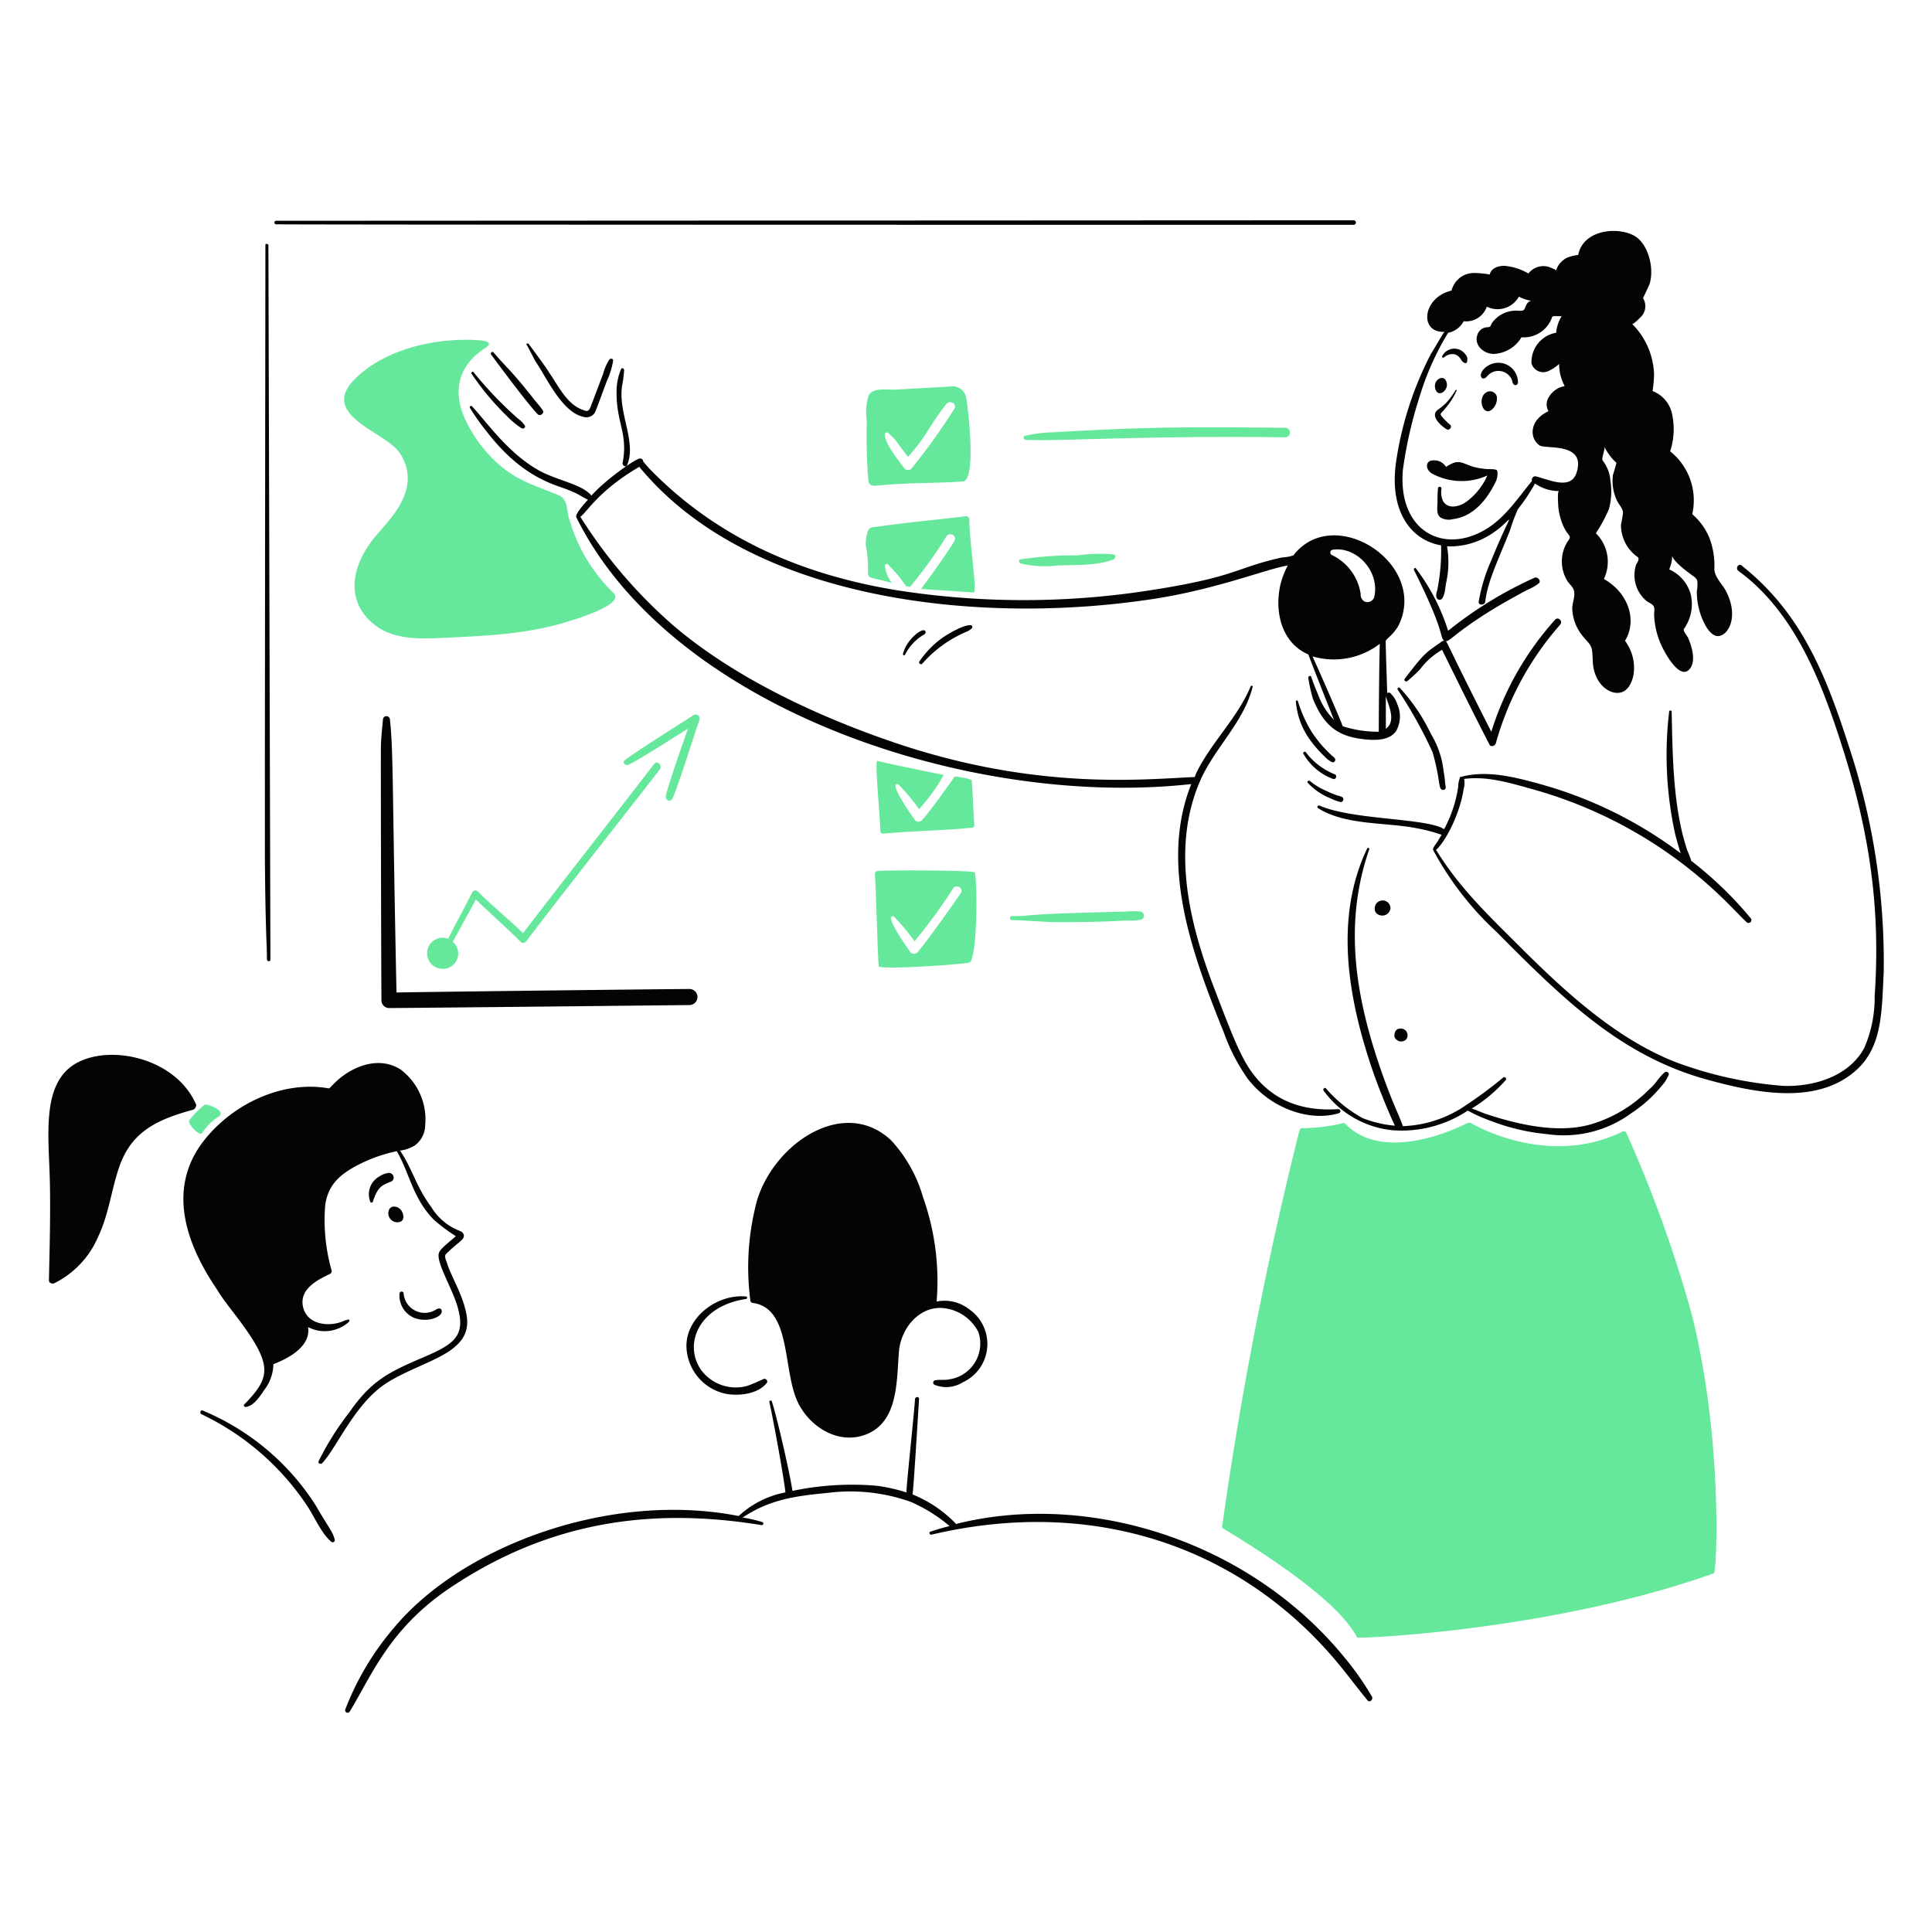
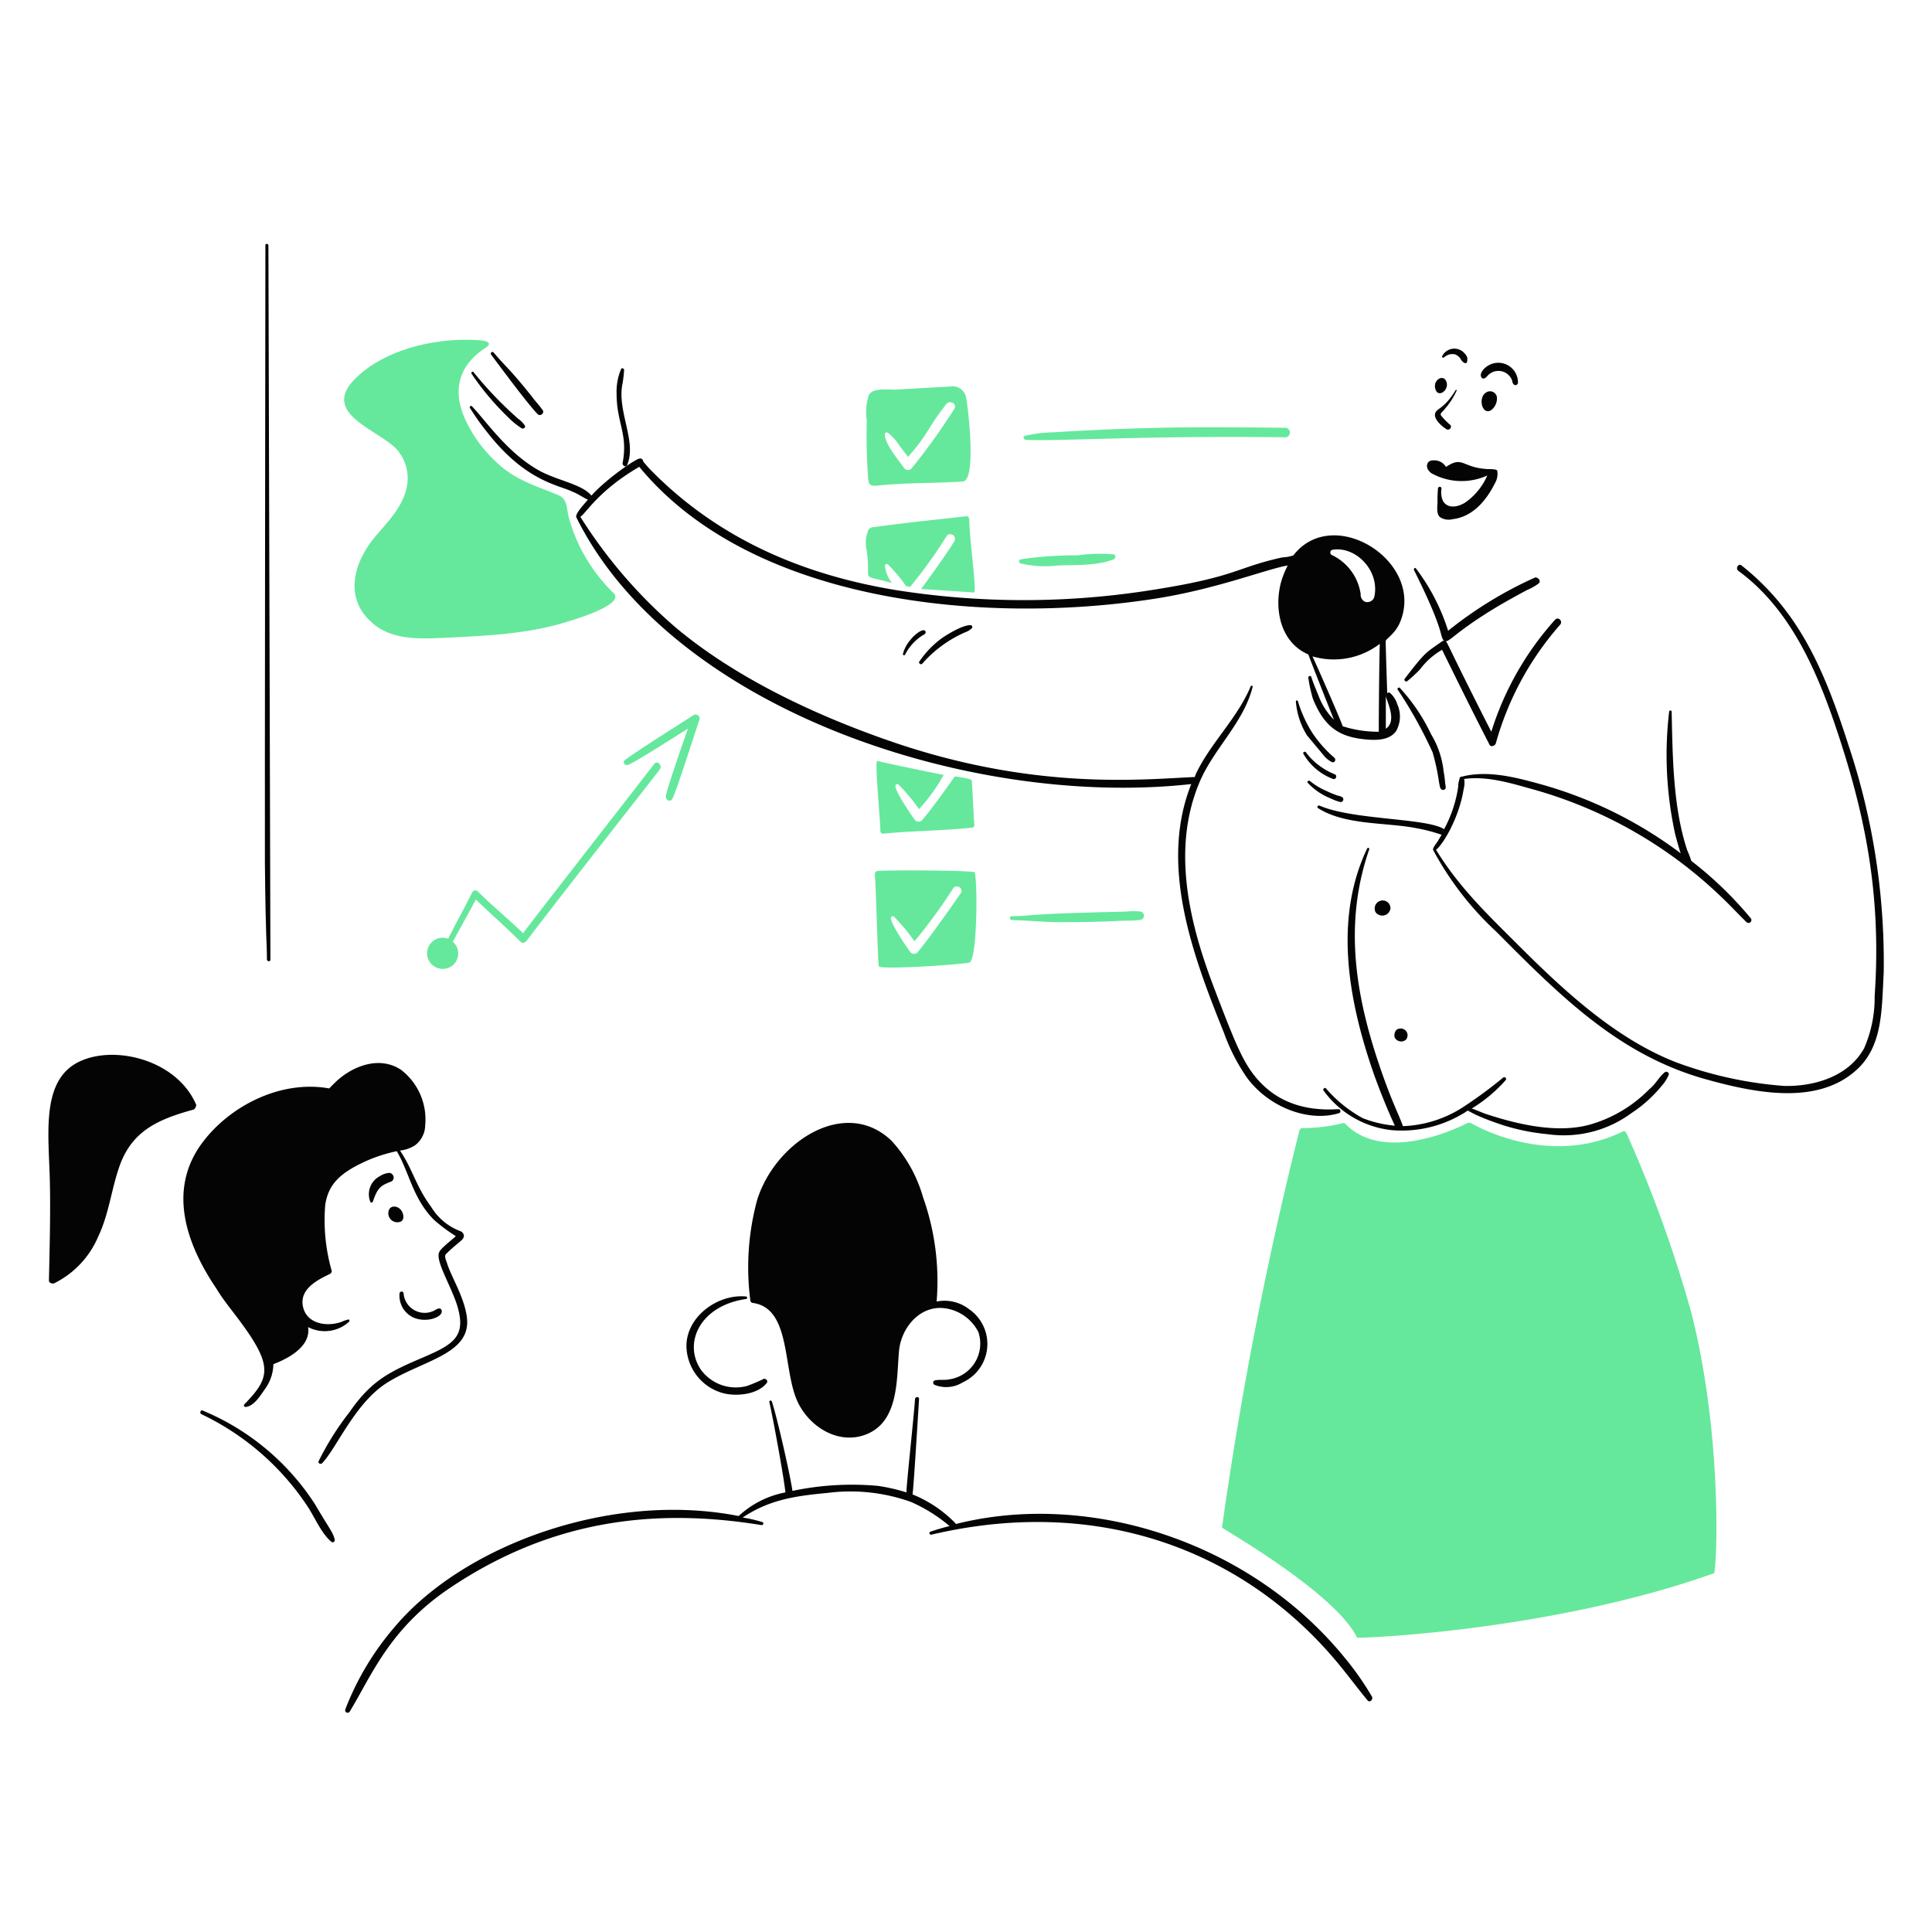
<svg xmlns="http://www.w3.org/2000/svg" viewBox="0 0 82 82" height="82" width="82">
  <g transform="matrix(0.41,0,0,0.41,0,0)">
-     <path d="M149.179,56.453a20.329,20.329,0,0,1-.417,4.733,1.017,1.017,0,0,0-.052.677.331.331,0,0,0,.521.156c.364-.365.375-1.194.468-1.665a9.809,9.809,0,0,0,.1-3.8,7.685,7.685,0,0,0,3.484-.676c3.5-1.583,3.857-4.652,1.093,2.133a17.724,17.724,0,0,0-1.3,4.265c-.055.415.625.416.677,0,.253-2.059,1.152-3.857,2.548-7.334a19.176,19.176,0,0,1,.832-2.236,18.606,18.606,0,0,0,1.769-2.653,4.3,4.3,0,0,0,2.5.78c-.208,0-.1,1.249-.1,1.405a6.133,6.133,0,0,0,.676,2.5c.4.78.778.718.312,1.3a3.868,3.868,0,0,0,0,4.161c.258.366.676.676.676,1.144.052.573-.208,1.093-.208,1.665a4.764,4.764,0,0,0,1.145,2.912c.32.41.788.779.884,1.3.114.622.052,1.2.156,1.82.375,2.25,2.256,3.169,3.276,2.445,1.066-.757,1.421-3.255,0-5.15,1.232-1.989.49-4.869-2.184-6.4a4.137,4.137,0,0,0-.832-4.733,15.415,15.415,0,0,0,1.352-2.5,6.907,6.907,0,0,0,.156-2.913,3.786,3.786,0,0,0-.78-2.08c-.208-.208.26-1.2.156-1.457a5.6,5.6,0,0,0,1.248,1.665s-.312,1.144-.364,1.248a4.743,4.743,0,0,0,.416,2.652c.159.363.624.833.624,1.249a10.412,10.412,0,0,1-.208,1.248,4.056,4.056,0,0,0,1.769,3.381c.156.208-.1.572-.208.78a3.478,3.478,0,0,0,1.092,3.745c.205.159.52.26.676.468.208.208.1.676.1.936a8.306,8.306,0,0,0,1.04,3.745c.366.675,1.717,3.016,2.653,1.872.654-.8.241-2.214-.156-3.173-.107-.258-.52-.676-.468-.936a4.441,4.441,0,0,0,.728-3.589,3.99,3.99,0,0,0-2.237-2.6,3.489,3.489,0,0,0,.312-1.456c0,.516,1.453,1.624,1.873,1.924.26.208.616.366.728.728a4.227,4.227,0,0,1-.052,1.092,7.3,7.3,0,0,0,.936,3.589c.307.524.835,1.2,1.508.988,1.025-.328,1.813-2.24.573-4.629-.354-.681-1.2-1.456-1.2-2.288a8.018,8.018,0,0,0-.52-3.225,6.588,6.588,0,0,0-1.768-2.444,6.476,6.476,0,0,0-2.289-6.5,7.417,7.417,0,0,0,.156-4.056,3.264,3.264,0,0,0-1.976-2.185,15.126,15.126,0,0,0,.156-1.664,7.719,7.719,0,0,0-2.288-5.3c.1.156.884-.676.988-.78a1.569,1.569,0,0,0,.156-1.873s.626-1.3.676-1.456c.523-1.652-.135-4.348-1.768-5.1-1.925-.883-5.15-.364-5.618,2.08a5.582,5.582,0,0,0-1.092.26,2.235,2.235,0,0,0-1.2,1.353c0-.1-.624-.312-.728-.364a1.955,1.955,0,0,0-2.133.676,5.934,5.934,0,0,0-2.34-.781c-.623-.064-1.508.157-1.664.885a9.594,9.594,0,0,0-1.717-.156,2.387,2.387,0,0,0-2.236,1.82c-3.055.705-3.392,4.459-.676,4.265-.143,0-.388.544-1.457,2.288a35.235,35.235,0,0,0-3.64,11.391C143.837,53.149,146.228,55.962,149.179,56.453Zm-3.953-7.8a43.294,43.294,0,0,1,1.716-7.542,28.536,28.536,0,0,1,2.965-6.657,2.341,2.341,0,0,0,1.612-1.2,2.252,2.252,0,0,0,2.393-1.509,2.529,2.529,0,0,0,3.328-1.04,3.617,3.617,0,0,0,1.252.423c-.567.163-.574.877-.784.981-.156.1-.52.052-.676.052a3.049,3.049,0,0,0-2.6,1.3c-.128.254-.113.416-.468.416a1.119,1.119,0,0,0-1.041.832c-.347,1.1.78,1.974,1.769,1.924a3.5,3.5,0,0,0,2.808-1.716,3.107,3.107,0,0,0,2.809-1.352c.647-.97-.045-.832,1.352-.832a3.954,3.954,0,0,0-.572,1.716,3.067,3.067,0,0,0-2.548,3.173,1.271,1.271,0,0,0,1.872.728,4.168,4.168,0,0,0,.988-.676,4.711,4.711,0,0,0,.468,2.08c.052.052.052.156.1.208-.052.052-.208.052-.208.052a2.4,2.4,0,0,0-1.56,1.352,1.389,1.389,0,0,0,.1,1.2c-2.012.938-1.987,2.8-.936,3.536.615.429,4.841-.363,3.848,2.809-.569,1.821-2.71.8-4.16.416-.366-.1-.52.208-.468.468-1.457,1.768-2.752,3.752-4.681,4.941C149.5,57.459,144.69,55.037,145.226,48.652Z" fill="#040404" />
    <path d="M147.93,48.756l.208.208a6.421,6.421,0,0,0,5.826.26,6.65,6.65,0,0,1-2.081,2.652c-.671.527-1.924.937-2.5,0a2.211,2.211,0,0,1-.156-1.3.186.186,0,0,0-.364-.052,12.672,12.672,0,0,0-.052,1.4c0,.469-.157,1.249.26,1.613a1.626,1.626,0,0,0,1.3.208c2.028-.232,3.45-1.855,4.369-3.693a1.94,1.94,0,0,0,.26-1.3c-.055-.26-.988-.156-1.2-.208-2.479-.191-2.375-1.364-4.109-.208a1.42,1.42,0,0,0-1.353-.676C147.67,47.664,147.566,48.34,147.93,48.756Z" fill="#040404" />
    <path d="M149.751,44.439c.258.158.624-.208.364-.468a6.289,6.289,0,0,1-.832-.832c-.351-.351.024-.427.26-.78a7.545,7.545,0,0,0,1.248-1.925c.052-.052-.052-.1-.1-.052a8.289,8.289,0,0,1-.78,1.092c-.771.9-1.249.891-1.353,1.353C148.428,43.39,149.219,44.113,149.751,44.439Z" fill="#040404" />
    <path d="M153.912,40.59c-1.041.52-.417,2.653.572,1.769a1.519,1.519,0,0,0,.468-1.3A.722.722,0,0,0,153.912,40.59Z" fill="#040404" />
    <path d="M148.554,40.122c.213,1.3,1.694.171,1.093-.78C149.315,38.818,148.422,39.314,148.554,40.122Z" fill="#040404" />
    <path d="M149.491,37a1.24,1.24,0,0,1,1.144-.312,1.159,1.159,0,0,1,.624.572c.1.159.52.573.624.157,0-.285.138-.435-.364-.937a1.4,1.4,0,0,0-2.236.416C149.231,37,149.387,37.053,149.491,37Z" fill="#040404" />
    <path d="M153.547,39.186c.209,0,.313-.156.469-.312a1.509,1.509,0,0,1,2.5.468c.052.156.052.364.208.468.156.156.416,0,.416-.208a2.034,2.034,0,0,0-3.224-1.664c-.313.208-.781.728-.573,1.092A.232.232,0,0,0,153.547,39.186Z" fill="#040404" />
    <path d="M154.848,76.946a31.216,31.216,0,0,1,6.657-12.275c.315-.362-.2-.878-.52-.52a31.228,31.228,0,0,0-6.605,11.6c-4.62-9.085-4.57-9.362-4.733-9.362.47,0,1.07-.954,4.837-3.276,1.523-.939,3.579-2.023,3.588-2.029a5.6,5.6,0,0,0,1.2-.676c.31-.262-.052-.676-.364-.624a41.372,41.372,0,0,0-9,5.513,21.115,21.115,0,0,0-3.329-6.449c-.1-.156-.26.052-.208.156,3.322,6.645,2.6,6.811,3.121,7.333a.313.313,0,0,0-.208.052c-1.691,1.208-1.669,1.009-3.849,3.849a.184.184,0,0,0,.26.26,14.17,14.17,0,0,0,1.3-1.2,7.448,7.448,0,0,1,2.289-2.028c1.612,3.276,3.224,6.553,4.889,9.778C154.276,77.362,154.744,77.258,154.848,76.946Z" fill="#040404" />
    <path d="M137.268,112.677c-.1-.156-.364.052-.26.208a10.04,10.04,0,0,0,7.074,4.109,12.311,12.311,0,0,0,7.281-1.665c1.208-.638-.562-.448,4.213,1.145a21.952,21.952,0,0,0,4.629.936,11.816,11.816,0,0,0,8.686-2.185,13.86,13.86,0,0,0,3.12-2.808,3.979,3.979,0,0,0,.728-1.144c.1-.261-.26-.416-.416-.26-.623.519-.881,1.159-1.612,1.768a14.008,14.008,0,0,1-6.137,3.641c-3.34.926-7.394,0-10.714-1.093-.516-.169-.989-.416-1.509-.572a15.374,15.374,0,0,0,3.537-2.964.191.191,0,0,0-.26-.26,46.026,46.026,0,0,1-4,2.964,12.252,12.252,0,0,1-6.4,2.081c-.459-1.3-1-2.209-2.133-5.409-2.729-7.748-4.08-15.368-1.352-23.249a.117.117,0,0,0-.208-.1c-3.416,7.15-2.022,15.414.52,22.885.635,1.867,1.669,4.4,2.341,5.825a11.952,11.952,0,0,1-3.329-.78A13.707,13.707,0,0,1,137.268,112.677Z" fill="#040404" />
    <path d="M133.887,57.494a4.057,4.057,0,0,1-1.144.208c-5.008,1.1-4.575,2.03-14.2,3.484a84.77,84.77,0,0,1-25.8-.1c-9.692-1.6-18.382-5.324-25.329-12.378-.31-.315-.572-.624-.832-.936a.31.31,0,0,0-.312-.312c-.414-.035-3.623,2.223-5.045,3.848-.965-1.205-3.622-1.571-5.514-2.652-3.266-1.868-5.427-5.123-6.865-6.606-.1-.1-.26.052-.208.157a24.123,24.123,0,0,0,1.768,2.5c3.993,5.154,7.449,5.493,8.842,6.189.572.208,1.04.572,1.612.832-.22.276-1.369,1.471-1.2,1.821,9.818,19.839,40.8,30.158,63.661,27.617-3.346,8.367.142,17.71,3.381,25.746a19.907,19.907,0,0,0,2.444,4.733c2.457,3.216,6.574,4.492,9.466,3.588a.213.213,0,0,0-.052-.416c-3.275.219-6.172-.605-8.321-3.016-1.507-1.69-2.291-3.58-4.629-9.726-2.522-6.629-4.347-14.294-1.405-21.169,1.468-3.428,4.525-6.085,5.462-9.778.052-.156-.156-.208-.208-.052-1.353,3.225-3.964,5.664-5.514,8.738a3.181,3.181,0,0,0-.26.624c-5.114.2-16.343,1.493-31.31-3.64-7.821-2.682-16.269-6.617-22.573-11.963a50.6,50.6,0,0,1-9.726-11.338c.594-.357,1.845-2.688,6.1-5.171,11.577,14.057,35.576,16.426,53.4,13.649,6.45-1.006,11.669-3.116,13.73-3.433a9.448,9.448,0,0,0-.676,1.664c-.773,2.811-.1,6.293,2.809,7.542.416,1.144,2.5,6.4,2.652,6.761a6.951,6.951,0,0,1-1.56-2.392c-.265-.675-.572-1.353-.78-2.029-.052-.208-.364-.1-.312.1a15.666,15.666,0,0,0,.468,2.133c1.217,3.044,2.836,3.952,5.357,4.213,1.091.112,2.594.152,3.277-.885a3.06,3.06,0,0,0,.1-2.756,2.5,2.5,0,0,0-.729-1.144c-.1-.1-.208-.052-.312,0,0-.365-.13-3.9-.156-5.358,0-.271.984-.737,1.509-2.028C147.5,58.12,138.019,52.147,133.887,57.494Zm8.374,4.317a.748.748,0,0,1-.988.468.812.812,0,0,1-.416-.781,5.312,5.312,0,0,0-3.017-4.056.3.3,0,0,1,.052-.52C140.347,56.475,142.883,59.11,142.261,61.811Zm1.2,13.626v-3.38C143.547,72.6,144.671,74.628,143.457,75.437Zm-.728.312a11.934,11.934,0,0,1-3.745-.572c-.052-.312-2.652-6.241-3.12-7.229a7.821,7.821,0,0,0,6.969-1.3C142.778,68.074,142.729,74.162,142.729,75.749Z" fill="#040404" />
    <path d="M149.6,81.054a11.923,11.923,0,0,0-.156-1.2,9.354,9.354,0,0,0-1.3-3.849,19.2,19.2,0,0,0-3.224-4.785.147.147,0,0,0-.208.208,45.686,45.686,0,0,1,3.588,6.45,21.886,21.886,0,0,1,.677,3.172c.081.244.031.729.468.729.239-.12.208-.149.208-.364C149.647,81.263,149.6,81.158,149.6,81.054Z" fill="#040404" />
-     <path d="M137.112,78.3a2.529,2.529,0,0,0,.728.572c.26.156.516-.153.312-.416a12.523,12.523,0,0,1-2.34-2.653,13.332,13.332,0,0,1-1.456-3.224c-.052-.1-.209-.1-.209.052a7.891,7.891,0,0,0,1.145,3.484A11.869,11.869,0,0,0,137.112,78.3Z" fill="#040404" />
+     <path d="M137.112,78.3a2.529,2.529,0,0,0,.728.572c.26.156.516-.153.312-.416a12.523,12.523,0,0,1-2.34-2.653,13.332,13.332,0,0,1-1.456-3.224c-.052-.1-.209-.1-.209.052a7.891,7.891,0,0,0,1.145,3.484Z" fill="#040404" />
    <path d="M138,80.638c.26.1.468-.312.208-.468a7.052,7.052,0,0,1-1.664-.936,6.417,6.417,0,0,1-1.352-1.352c-.106-.155-.364,0-.26.156A5.919,5.919,0,0,0,138,80.638Z" fill="#040404" />
    <path d="M137.788,82.667a4.576,4.576,0,0,0,.988.364.282.282,0,0,0,.156-.52,1.653,1.653,0,0,0-.468-.156,11.078,11.078,0,0,1-1.248-.52,6.835,6.835,0,0,1-1.612-.989c-.156-.1-.364.1-.208.208A6.462,6.462,0,0,0,137.788,82.667Z" fill="#040404" />
    <path d="M191.359,77.154c-2.429-7.575-5.019-13.828-11.078-18.62-.319-.252-.673.308-.312.572,5.19,3.793,7.968,9.983,9.986,15.915,3.054,8.978,4.845,17.43,4.109,28.086a13.039,13.039,0,0,1-1.092,5.409c-1.607,2.916-5.15,3.969-8.27,3.9a40.642,40.642,0,0,1-11.182-2.445c-6.225-2.414-11.6-7.382-16.384-12.17-3.109-3.109-6.032-5.856-8.478-9.83.73-.547,2.4-3.335,2.861-6.293a2.415,2.415,0,0,0,.052-1.041c2.289-.312,4.626.375,6.813.989A45.989,45.989,0,0,1,178.2,92.861c.884.832,1.729,1.755,2.6,2.6a.3.3,0,0,0,.468-.364,38.6,38.6,0,0,0-6.189-5.981,9.375,9.375,0,0,0-.416-1.092c-1.472-4.416-1.511-9.664-1.613-14.355,0-.156-.26-.156-.26,0a38.188,38.188,0,0,0,.625,12.691c.115.45.507,1.847.572,1.976a43.489,43.489,0,0,0-14.771-7.23c-2.544-.694-5.357-1.4-8.01-.676-.1,0-.1.1-.1.156a2.546,2.546,0,0,0-.156.885,13.412,13.412,0,0,1-1.456,4.368c-1.764-1.175-9.435-.929-12.9-2.444-.156-.052-.314.159-.156.26,2.819,1.8,7,1.452,10.194,2.08a17.818,17.818,0,0,1,2.6.677c-.1.208-.26.416-.364.624-.2.327-.521.642-.521.936a32.328,32.328,0,0,0,6.606,8.53c6.95,7.022,12.9,12.8,21.688,15.239,5.234,1.455,11.531,2.667,15.551-.988,2.715-2.469,2.6-6.2,2.809-10.091A70.785,70.785,0,0,0,191.359,77.154Z" fill="#040404" />
    <path d="M175.08,135.874a132.152,132.152,0,0,0-6.709-18.568c-.05-.105-.208-.26-.313-.208-7.848,3.911-15.707-.78-15.759-.832a.615.615,0,0,0-.52.052c-.208.1-8.345,4.345-12.534,0-.1-.106-.261-.052-.417,0a18.33,18.33,0,0,1-3.848.468.374.374,0,0,0-.468.26,391.813,391.813,0,0,0-8.01,41.088c0,.1,11.609,6.652,13.991,11.391.052.1,19.972-.625,36.927-6.658C177.732,162.711,178.366,148.718,175.08,135.874Z" fill="#65E89C" />
    <path d="M48.8,38.666a27.354,27.354,0,0,0,3.693,4.421A8.388,8.388,0,0,0,54,44.335c.208.1.468-.1.312-.312a2.78,2.78,0,0,0-.676-.676,39.68,39.68,0,0,1-4.629-4.837C48.954,38.406,48.746,38.562,48.8,38.666Z" fill="#040404" />
    <path d="M51.086,36.481c-.1-.156-.364.052-.26.208.076.1,3.758,5.11,4.837,6.19.26.26.732-.107.521-.416-.359-.525-.833-.989-1.2-1.509C52.683,38.074,52.4,38.035,51.086,36.481Z" fill="#040404" />
-     <path d="M60.344,43.139a1.058,1.058,0,0,0,1.2-.364c.147-.2,1.077-2.845,1.3-3.381a8.383,8.383,0,0,0,.624-2.028c.052-.261-.312-.313-.416-.1a5.153,5.153,0,0,0-.624,1.457c-.131.326-1.014,2.691-1.144,3.016-.161.321-.228,1.031-.833.729-1.716-.521-2.6-2.445-3.536-3.8-.48-.8-1.809-2.532-2.185-3.069-.1-.1-.312,0-.208.1.312.52.572,1.092.884,1.665C56.493,38.923,58.13,42.632,60.344,43.139Z" fill="#040404" />
    <path d="M64.609,38.3c0-.156-.26-.26-.312-.1a6.007,6.007,0,0,0-.468,2.548c0,3.038,1.2,4.189.624,7.178-.05.26.364.52.468.208,1.04-2.426-1.1-5.622-.468-8.478A13.506,13.506,0,0,0,64.609,38.3Z" fill="#040404" />
    <path d="M98.26,142.791c-.468.1-.936,0-1.456.1a.245.245,0,0,0-.052.468,3.219,3.219,0,0,0,2.912-.26,4.37,4.37,0,0,0,.625-7.593,4.118,4.118,0,0,0-3.277-.781H96.96a25.926,25.926,0,0,0-1.4-10.766,14.618,14.618,0,0,0-3.277-5.877c-4.79-4.571-11.987.108-13.887,6.085a26.6,26.6,0,0,0-.728,10.4.292.292,0,0,0,.26.313c3.948.526,3.1,6.708,4.577,10.09,1.135,2.6,4.11,4.58,6.969,3.588,3.59-1.244,3.322-5.669,3.589-8.685.2-2.289,1.976-4.569,4.421-4.473a4.574,4.574,0,0,1,3.8,2.5A3.746,3.746,0,0,1,98.26,142.791Z" fill="#040404" />
    <path d="M74.959,144.247c1.352.314,3.5.114,4.421-1.092.158-.206-.1-.468-.312-.416a18.077,18.077,0,0,1-1.716.728,4.466,4.466,0,0,1-4.785-1.664c-1.881-2.746-.123-6.647,4.681-7.334a.133.133,0,0,0-.052-.26c-2.913-.26-6.111,2.08-6.137,5.1A5.142,5.142,0,0,0,74.959,144.247Z" fill="#040404" />
    <path d="M139.245,171.657c-9.923-12.215-26.68-17.352-40.309-13.887v-.052a12.927,12.927,0,0,0-4.473-3.016c.1-.417.572-8.218.677-9.882,0-.261-.365-.261-.417,0-.1,1.664-.936,9.257-.884,9.674a18.791,18.791,0,0,0-2.964-.677,29.811,29.811,0,0,0-8.842.521c-.208-1.561-1.62-7.747-2.133-9.258a.133.133,0,0,0-.26.052c.364,1.56,1.509,7.8,1.665,9.362a9.752,9.752,0,0,0-4.837,2.444c-13.227-2.6-28.457,3.016-35.576,11.442a28.985,28.985,0,0,0-5.149,8.582.257.257,0,0,0,.468.208c2.28-3.752,4.11-8.61,10.455-12.846,10.111-6.753,20.6-8.326,32.142-6.45.208.052.312-.26.1-.312a14.267,14.267,0,0,0-2.028-.468c2.789-1.86,5.438-2.231,8.79-2.548a18.57,18.57,0,0,1,8.633.936,16.176,16.176,0,0,1,4,2.5c-.676.156-1.352.364-1.976.572-.208.052-.105.362.1.312,17.069-4.015,32.045,1.455,41.816,13,1.145,1.352,2.2,2.793,3.329,4.161.212.257.572-.052.468-.364A29.991,29.991,0,0,0,139.245,171.657Z" fill="#040404" />
    <path d="M32.623,155.742a25.44,25.44,0,0,0-11.651-9.726c-.208-.1-.312.26-.156.364a27.161,27.161,0,0,1,10.922,9.414c.826,1.2,1.457,2.86,2.549,3.8a.218.218,0,0,0,.364-.208C34.459,158.582,34.079,158.239,32.623,155.742Z" fill="#040404" />
    <path d="M20.3,114.341c-1.956-4.531-8.179-6.159-11.91-4.525-4.261,1.866-3.324,7.639-3.225,12.639.067,3.38-.026,6.759-.1,10.09-.006.26.312.364.52.312a9.534,9.534,0,0,0,4.577-4.837c1.112-2.331,1.356-4.836,2.185-7.229,1.274-3.68,3.945-4.906,7.7-5.93C20.244,114.757,20.348,114.393,20.3,114.341Z" fill="#040404" />
    <path d="M41.36,133.9a2.5,2.5,0,0,0,1.457,2.5c1.4.59,3.01-.091,2.912-.676a.286.286,0,0,0-.156-.26c-.26-.052-.416.1-.624.208a2.19,2.19,0,0,1-3.172-1.821A.214.214,0,0,0,41.36,133.9Z" fill="#040404" />
    <path d="M48.33,136.342c-.281-2.13-1.671-4.236-2.081-5.669-.1-.26-.26-.624-.1-.832,1.319-1.319,1.873-1.443,1.873-1.925a.555.555,0,0,0-.364-.468,5.965,5.965,0,0,1-3.017-2.5c-1.6-2.158-1.921-3.912-3.234-5.843a3.6,3.6,0,0,0,1.57-.554,2.65,2.65,0,0,0,1.04-2.08,6.463,6.463,0,0,0-2.5-5.721c-2.246-1.5-5.071-.391-6.814,1.3-.211.2-.416.416-.624.624-4.889-.884-10.124,1.678-13.055,5.513-3.62,4.738-1.961,10.29,1.4,15.239.676,1.144,1.681,2.328,2.6,3.589,3.241,4.446,2.9,5.66.26,8.374-.1.105,0,.26.156.26.833-.1,1.462-1.089,1.925-1.769a4.509,4.509,0,0,0,.936-2.652c0-.052,4-1.3,3.588-3.849a3.735,3.735,0,0,0,4.265-.572c.052-.1,0-.26-.1-.208a2.932,2.932,0,0,0-.624.208c-1.456.572-3.641.312-4.057-1.508s1.419-2.777,2.809-3.433a.366.366,0,0,0,.156-.312,19.123,19.123,0,0,1-.676-6.762c.282-2.129,1.517-3.207,3.329-4.16a15.539,15.539,0,0,1,4.084-1.461c1.339,2.294,1.658,4.915,3.873,7.13a18.176,18.176,0,0,0,2.237,1.664c-.324.324-1.586,1.272-1.717,1.664-.434.87,1.27,3.558,1.873,5.566.932,3.109-.334,3.954-3.485,5.3-3.554,1.523-5.393,2.381-7.7,5.721a29.246,29.246,0,0,0-3.172,5.045c-.1.208.211.367.364.208,1.5-1.555,3.406-6.239,6.709-8.322C43.818,140.785,48.837,140.188,48.33,136.342Z" fill="#040404" />
    <path d="M100.029,41.266a1.429,1.429,0,0,0-1.717-1.248c-1.82.1-3.641.2-5.513.312-.832.049-2.39-.258-2.861.572a5.757,5.757,0,0,0-.208,2.653,58.53,58.53,0,0,0,.156,6.137c.066.623.469.626.989.572,2.913-.3,5.871-.23,8.789-.416C101.015,49.762,100.341,43.139,100.029,41.266ZM94,47.3c2.185-2.5,1.925-2.861,3.953-5.462,0-.052.052-.052.1-.1a.478.478,0,0,1,.52-.052h.052a.473.473,0,0,1,.208.573A65.17,65.17,0,0,1,94.359,48.5a.5.5,0,0,1-.728,0c-.915-1.239-2.028-2.607-2.028-3.537a.191.191,0,0,1,.312-.156,5.426,5.426,0,0,1,1.248,1.4C93.431,46.566,93.735,46.935,94,47.3Z" fill="#65E89C" />
    <path d="M100.341,53.749a.337.337,0,0,0-.313-.312c-3.068.364-6.2.656-9.257,1.092-.314.045-.729,0-.885.364a3.4,3.4,0,0,0-.156,2.133c.478,3.423-.835,2.347,2.6,3.328a3.775,3.775,0,0,1-.728-1.768.191.191,0,0,1,.312-.156,14.741,14.741,0,0,1,1.872,2.236c.156.052.312.052.416.1a49.883,49.883,0,0,0,3.849-5.357.478.478,0,0,1,.52-.052h.052a.469.469,0,0,1,.208.572c-.1.312-2.08,3.173-3.484,5.045.1,0,5.561.364,5.461.364C101.173,61.394,100.367,56.09,100.341,53.749Z" fill="#65E89C" />
    <path d="M100.913,90.312c-.052-.208-8.27-.26-10.038-.156a.336.336,0,0,0-.312.312c.156,2.133.309,9.416.416,9.57.254.369,9-.208,9.414-.416C101.121,99.154,101.225,91.925,100.913,90.312Zm-5.93,8.27a.5.5,0,0,1-.728,0c-.42-.569-2.028-2.913-2.028-3.537a.191.191,0,0,1,.312-.156,20.564,20.564,0,0,1,2.132,2.549,54.684,54.684,0,0,0,4.057-5.565.478.478,0,0,1,.52-.052H99.3a.469.469,0,0,1,.208.572C99.3,92.705,96.18,97.178,94.983,98.582Z" fill="#65E89C" />
    <path d="M38.916,55.465c-2.347,2.751-3.432,6.6-.156,9.206,2.029,1.612,4.837,1.468,7.281,1.352,4.006-.189,8.284-.366,12.171-1.508.679-.2,6.6-1.871,5.305-3.121a17.3,17.3,0,0,1-4.629-7.8c-.254-.938-.1-1.929-1.092-2.341-2.025-.841-3.958-1.4-5.721-2.808a14.118,14.118,0,0,1-3.849-4.889c-1.443-3.023-.808-5.711,2.028-7.542.825-.532.053-.733-.52-.78-4.314-.352-9.841.821-13,4.005-3.654,3.68,2.748,5.312,4.472,7.437a4.542,4.542,0,0,1,.833,4.057C41.533,52.609,40.161,54.006,38.916,55.465Z" fill="#65E89C" />
-     <path d="M39.488,103.575a.8.8,0,0,0,.78.78c4.109-.026,28.71-.286,31.1-.312a.832.832,0,0,0,0-1.664c-4.109.026-28.19.312-30.323.364-.444-21.165-.312-24.881-.676-28.242a.364.364,0,0,0-.728,0c-.075.883-.182,1.767-.208,2.653S39.462,101.234,39.488,103.575Z" fill="#040404" />
    <path d="M54.155,96.606c-1.508-1.457-3.173-2.809-4.681-4.317a.368.368,0,0,0-.572.052c-.791,1.607-1.716,3.224-2.5,4.837a1.613,1.613,0,1,0-.573,3.12,1.592,1.592,0,0,0,1.041-2.808c.312-.572,1.924-3.485,2.392-4.369,1.508,1.456,3.121,2.861,4.629,4.369.208.208.467.1.624-.1,3.516-4.645,12.8-16.432,13.783-17.736.313-.415-.254-.984-.572-.572C64.2,83.651,55.091,95.305,54.155,96.606Z" fill="#65E89C" />
    <path d="M68.926,82.511c.046.313.364.52.624.26.312-.312,2.393-6.97,2.861-8.27a.42.42,0,0,0-.624-.468c-1.193.786-6.031,3.8-7.126,4.681-.259.209.052.572.364.468,1.249-.572,5.3-3.225,6.19-3.745C70.9,76.321,68.866,82.1,68.926,82.511Z" fill="#65E89C" />
    <path d="M95.452,84.9a.5.5,0,0,1-.729,0c-.42-.569-2.028-2.912-2.028-3.536a.191.191,0,0,1,.312-.157,20.663,20.663,0,0,1,2.133,2.549,18.13,18.13,0,0,0,2.548-3.537c-.312-.052-6.4-1.3-6.865-1.456-.312-.1.312,6.033.312,7.281a.279.279,0,0,0,.26.261C94.463,86,97.532,86,100.6,85.683a.246.246,0,0,0,.26-.26c-.1-1.56-.156-3.068-.26-4.629,0-.156-1.249-.364-1.769-.416C97.792,81.887,96.232,84.019,95.452,84.9Z" fill="#65E89C" />
    <path d="M27.422,89.272c.079,8.4.208,7.989.208,10.038,0,.26.416.26.364,0,0-.052-.208-73.751-.208-73.907,0-.208-.364-.208-.312,0C27.474,26.287,27.4,86.515,27.422,89.272Z" fill="#040404" />
-     <path d="M28.566,23.219c.036,0-3.072.052,111.563.052a.234.234,0,0,0,0-.468l-111.563.052C28.358,22.855,28.358,23.219,28.566,23.219Z" fill="#040404" />
    <path d="M143.821,93.589a.822.822,0,0,0-1.508.52c0,.724,1.207.987,1.56.156C143.913,94.173,144.034,94.014,143.821,93.589Z" fill="#040404" />
    <path d="M145.538,107.632a.7.7,0,0,0-.676-1.144c-.515.041-.575.731-.468.936A.748.748,0,0,0,145.538,107.632Z" fill="#040404" />
    <path d="M41.464,125.212c-.364-.417-1.129-.466-1.248.208a.933.933,0,0,0,1.092,1.092C41.985,126.408,41.777,125.524,41.464,125.212Z" fill="#040404" />
    <path d="M40.736,121.779a.5.5,0,0,0-.468-.364,2.279,2.279,0,0,0-.988.364,2.107,2.107,0,0,0-.936,2.652c.052.1.26.052.26-.052.514-1.541.9-1.67,1.924-2.08A.461.461,0,0,0,40.736,121.779Z" fill="#040404" />
-     <path d="M19.568,116.006c-.1.416,1.144,1.664,1.352,1.3a5.582,5.582,0,0,1,1.717-1.716c.827-.58-.989-1.249-1.405-1.249A8.414,8.414,0,0,0,19.568,116.006Z" fill="#65E89C" />
    <path d="M133.107,45.271a.5.5,0,0,0,0-.988c-9.585-.09-14.142-.119-24.081.468a14.15,14.15,0,0,0-2.912.364c-.26.052-.156.364.052.416C109.438,45.713,118.139,45.074,133.107,45.271Z" fill="#65E89C" />
    <path d="M116.516,94.369c-11.9.27-9.158.468-11.755.468a.208.208,0,0,0,0,.416c1.665.026,3.329.208,4.993.208,4.833,0,5.891-.156,6.866-.156a7.36,7.36,0,0,0,1.508-.1.442.442,0,0,0,0-.832A7.118,7.118,0,0,0,116.516,94.369Z" fill="#65E89C" />
    <path d="M105.646,58.326a11.112,11.112,0,0,0,3.9.208c1.872-.065,3.953.052,5.722-.624.208-.1.312-.467,0-.52a15.859,15.859,0,0,0-3.693.1,37.651,37.651,0,0,0-5.929.416C105.437,57.958,105.438,58.222,105.646,58.326Z" fill="#65E89C" />
    <path d="M95.452,68.728a12.6,12.6,0,0,1,4.472-3.277,1.83,1.83,0,0,0,.677-.416.183.183,0,0,0-.1-.312c-.759-.075-2.389.917-3.017,1.352a9.894,9.894,0,0,0-2.34,2.445C95.087,68.676,95.348,68.832,95.452,68.728Z" fill="#040404" />
    <path d="M95.816,65.5a.209.209,0,0,0-.208-.26c-.389,0-1.088.636-1.353.988a3.649,3.649,0,0,0-.78,1.457.117.117,0,0,0,.208.1,5.116,5.116,0,0,1,1.769-1.977C95.608,65.711,95.764,65.659,95.816,65.5Z" fill="#040404" />
  </g>
</svg>